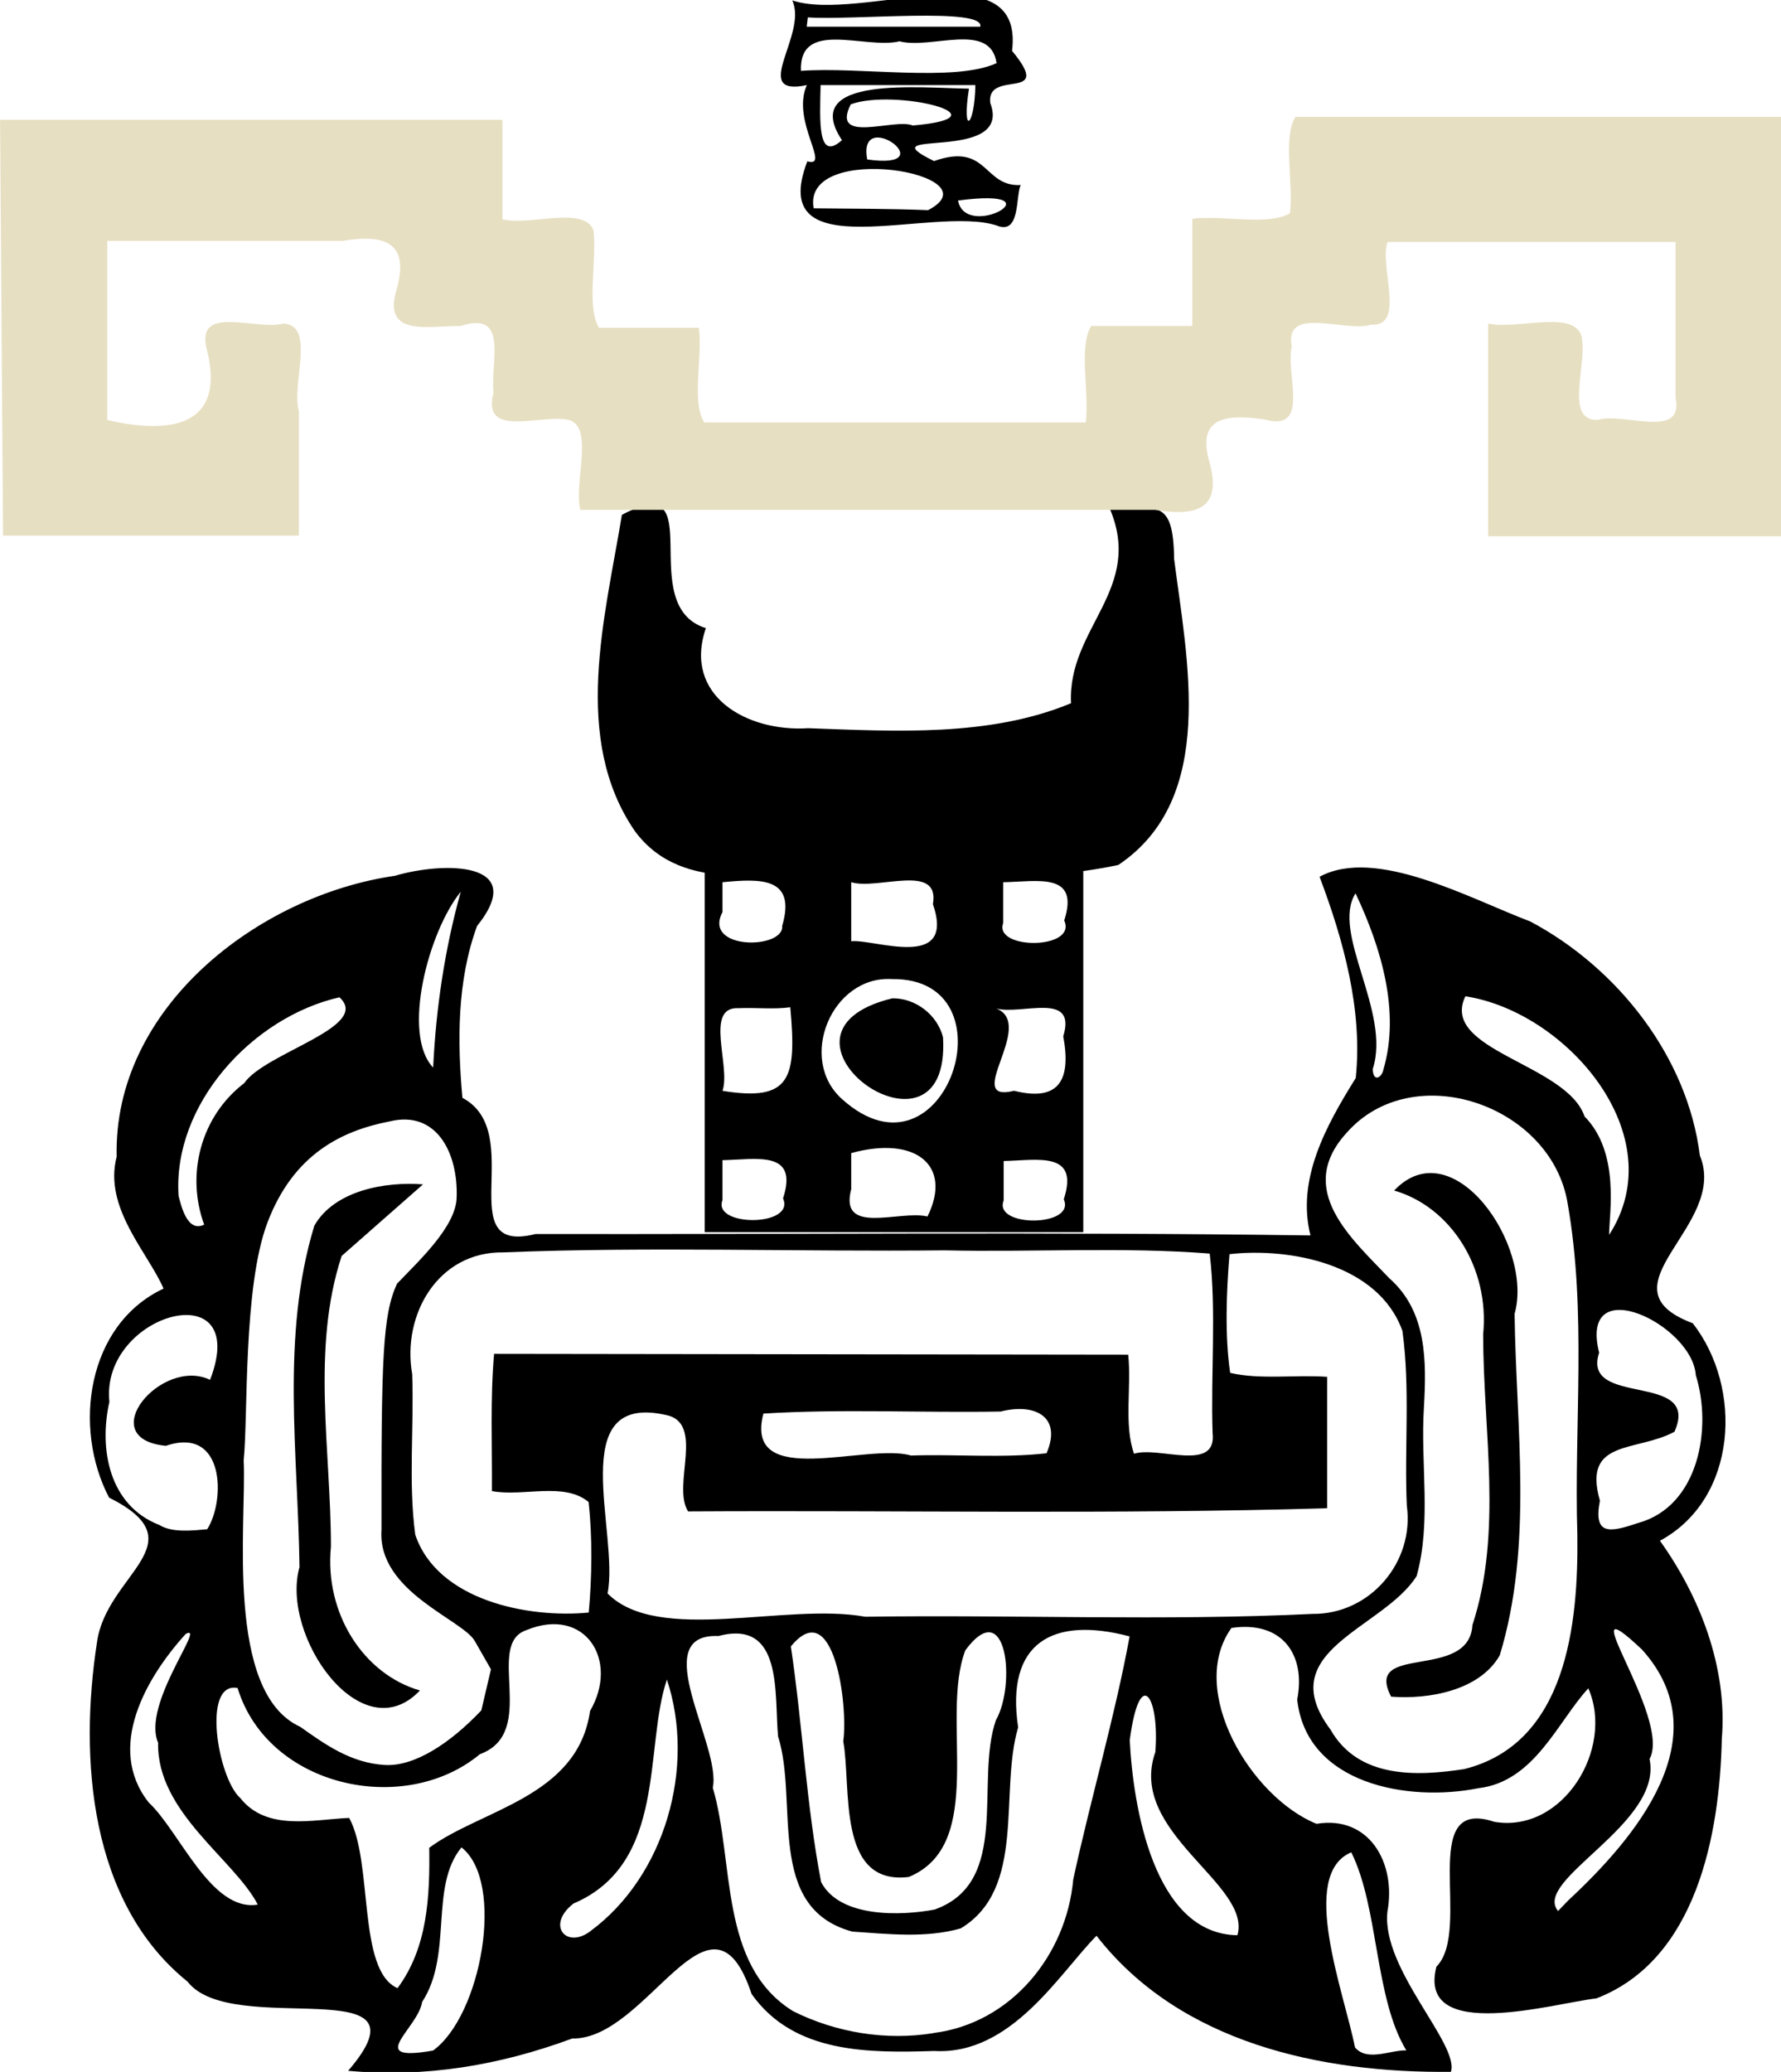
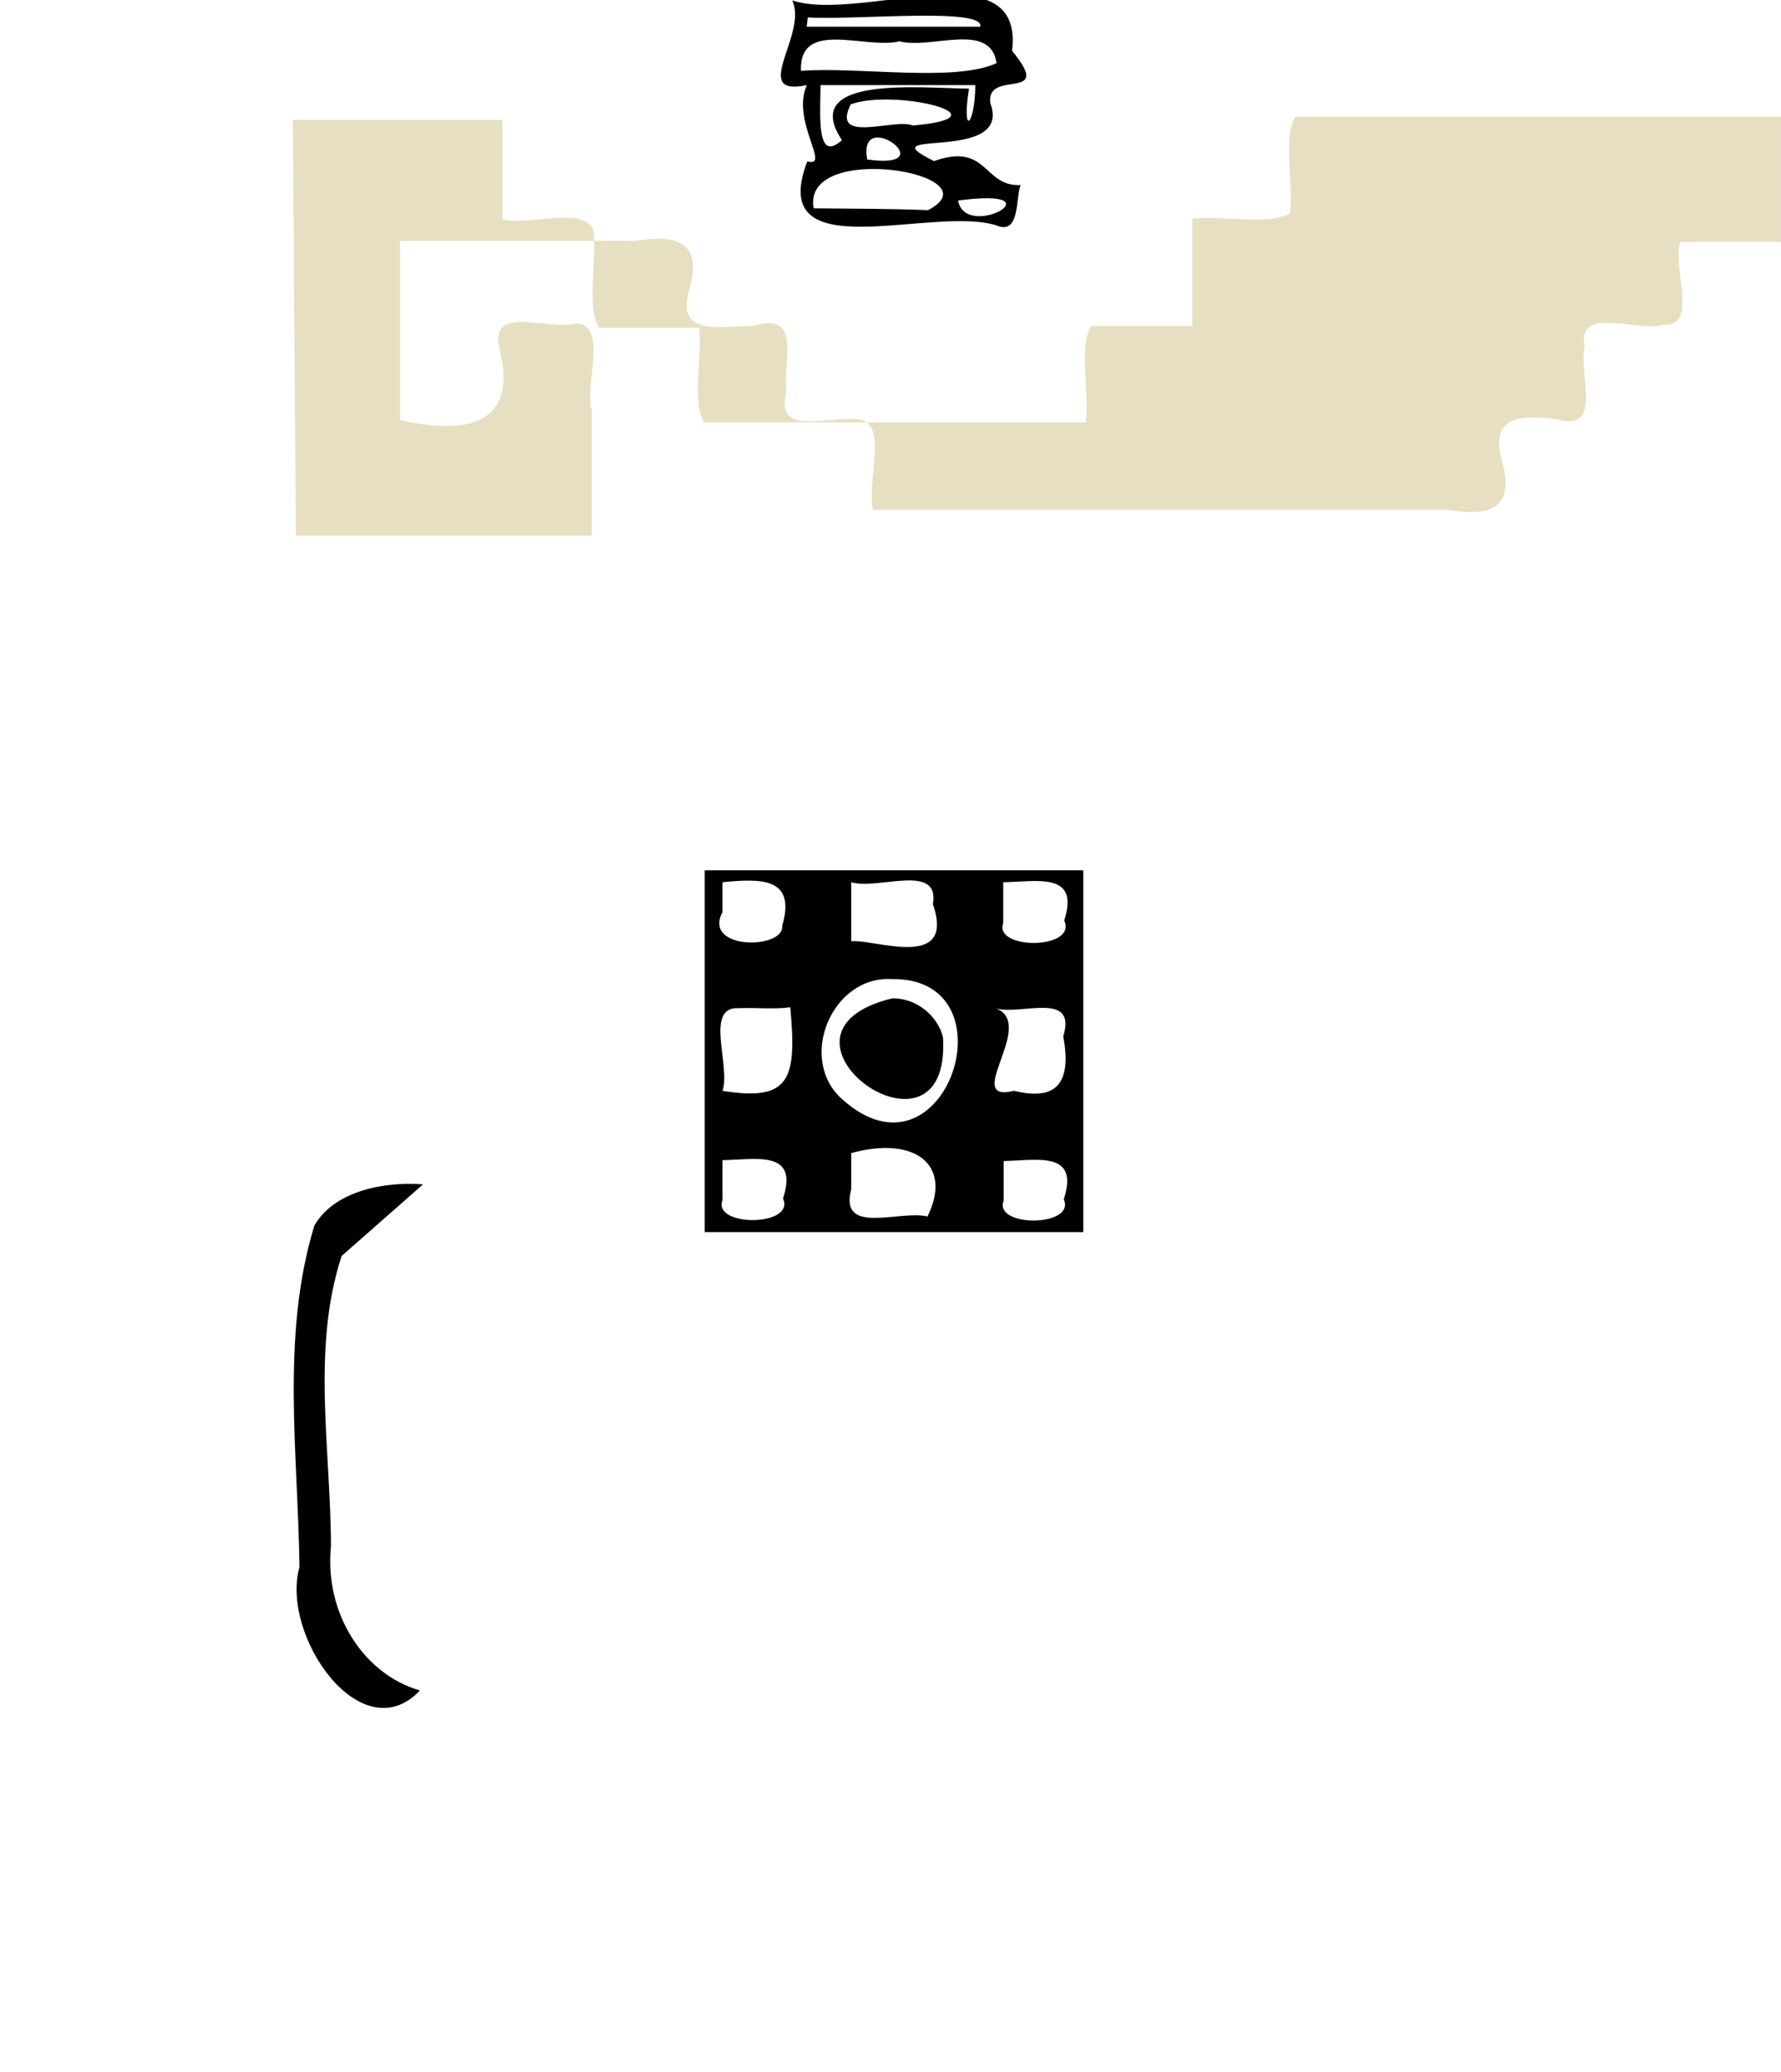
<svg xmlns="http://www.w3.org/2000/svg" xmlns:ns1="http://sodipodi.sourceforge.net/DTD/sodipodi-0.dtd" xmlns:ns2="http://www.inkscape.org/namespaces/inkscape" width="139.4" height="162.09" version="1.1" viewBox="0 0 36.883 42.887" id="svg5" ns1:docname="mapa_2.svg" ns2:version="1.4 (86a8ad7, 2024-10-11)">
  <defs id="defs5" />
  <ns1:namedview id="namedview5" pagecolor="#ffffff" bordercolor="#000000" borderopacity="0.25" ns2:showpageshadow="2" ns2:pageopacity="0.0" ns2:pagecheckerboard="0" ns2:deskcolor="#d1d1d1" ns2:zoom="4.9787156" ns2:cx="36.65604" ns2:cy="51.117601" ns2:window-width="1920" ns2:window-height="1009" ns2:window-x="-8" ns2:window-y="-8" ns2:window-maximized="1" ns2:current-layer="g5" />
  <g transform="translate(-.266 -2.741)" id="g5">
    <path d="m21.404 6.571c-0.782 0.041-0.673-0.893-1.795-0.496-1.456-0.714 1.647 0.073 1.165-1.201-0.092-0.722 1.346 2.613e-4 0.451-1.08 0.261-2.136-3.157-0.576-4.552-1.045 0.329 0.71-0.897 2.002 0.302 1.754-0.332 0.74 0.511 1.72 0.01 1.578-0.873 2.265 2.588 0.901 3.917 1.326 0.5 0.213 0.394-0.605 0.501-0.835zm-1.298 0.321c2.153-0.289 0.164 0.857 0 0zm-2.99 0.161c-0.257-1.412 3.811-0.713 2.37 0.038-0.79-0.032-1.58-0.029-2.37-0.038zm1.11-1.011c-0.215-1.129 1.638 0.23 0 0zm-0.966-1.539h3.205c-0.015 0.874-0.286 1.062-0.133 0.073-0.985-0.01-3.529-0.285-2.63 1.066-0.506 0.455-0.459-0.38-0.442-1.139zm0.624 0.398c0.909-0.335 3.32 0.262 1.284 0.438-0.368-0.16-1.706 0.398-1.284-0.438zm-1.031-0.692c-0.041-1.084 1.332-0.44 2.042-0.613 0.653 0.174 1.882-0.422 2.009 0.452-0.868 0.4-2.851 0.07-4.052 0.16zm0.142-1.108c0.952 0.064 3.67-0.217 3.572 0.193h-3.595l0.023-0.193z" stroke-width=".075" id="path1" />
-     <path d="M 7.477,45.603 C 9.318,43.463 5.076,44.956 4.149,43.758 2.118,42.122 1.903,39.141 2.274,36.737 2.465,35.321 4.405,34.684 2.524,33.739 1.77,32.297 2.061,30.162 3.653,29.413 3.328,28.666 2.405,27.737 2.682,26.683 c -0.074,-3.078 2.925,-5.405 5.763,-5.814 0.985,-0.292 2.788,-0.315 1.7,1.04 -0.415,1.13 -0.409,2.385 -0.303,3.556 1.356,0.716 -0.26,3.266 1.514,2.819 5.346,0.009 10.721,-0.045 16.049,0.029 -0.293,-1.157 0.32,-2.269 0.937,-3.257 0.148,-1.403 -0.254,-2.859 -0.749,-4.167 1.164,-0.629 3.102,0.448 4.365,0.926 1.807,0.96 3.256,2.8 3.511,4.845 0.606,1.461 -2.142,2.722 -0.147,3.471 1.045,1.339 0.929,3.636 -0.68,4.502 0.813,1.134 1.407,2.612 1.281,4.108 -0.043,1.973 -0.527,4.57 -2.598,5.365 -0.843,0.091 -3.722,0.944 -3.312,-0.657 0.757,-0.761 -0.417,-3.538 1.196,-2.999 1.426,0.246 2.495,-1.519 1.95,-2.762 -0.629,0.677 -1.111,1.932 -2.277,2.067 -1.456,0.292 -3.561,-0.081 -3.752,-1.835 0.183,-0.933 -0.315,-1.638 -1.362,-1.482 -0.925,1.293 0.404,3.505 1.762,4.054 1.088,-0.181 1.655,0.807 1.468,1.821 -0.127,1.186 1.498,2.741 1.315,3.313 -2.676,0.027 -5.608,-0.59 -7.339,-2.817 -0.768,0.776 -1.761,2.474 -3.358,2.385 -1.348,0.04 -2.907,0.063 -3.785,-1.179 -0.841,-2.533 -2.149,0.951 -3.715,0.921 -1.506,0.557 -3.043,0.815 -4.642,0.668 z m 21.913,-0.421 c -0.662,-1.088 -0.567,-2.945 -1.14,-4.1 -1.097,0.46 -0.144,2.913 0.077,4.039 0.259,0.302 0.733,0.049 1.063,0.061 z m -20.156,0.003 c 1.001,-0.722 1.5,-3.489 0.589,-4.205 -0.671,0.815 -0.172,2.216 -0.815,3.199 -0.087,0.557 -1.207,1.258 0.227,1.006 z m 10.364,-0.363 c 1.605,-0.199 2.753,-1.611 2.894,-3.179 0.362,-1.672 0.866,-3.383 1.167,-5.03 -1.595,-0.423 -2.572,0.129 -2.308,1.882 -0.397,1.347 0.178,3.34 -1.19,4.162 -0.718,0.206 -1.511,0.115 -2.245,0.066 -1.812,-0.491 -1.105,-2.687 -1.537,-4.04 -0.081,-0.884 0.108,-2.432 -1.237,-2.078 -1.498,-0.06 0.071,2.277 -0.115,3.139 0.453,1.536 0.122,3.671 1.661,4.625 0.888,0.445 1.929,0.616 2.911,0.455 z m -11.1,-0.928 c 0.629,-0.845 0.67,-1.912 0.657,-2.906 1.075,-0.795 3.075,-1.045 3.33,-2.83 0.614,-1.054 -0.106,-2.176 -1.318,-1.675 -0.871,0.294 0.262,2.12 -0.963,2.568 -1.567,1.3 -4.391,0.682 -5.018,-1.37 -0.744,-0.144 -0.412,1.864 0.056,2.278 0.55,0.693 1.504,0.443 2.255,0.411 0.502,0.916 0.164,3.16 1.001,3.523 z m 17.394,-1.096 c 0.303,-1.059 -2.289,-2.129 -1.7,-3.79 0.091,-1.141 -0.321,-1.817 -0.53,-0.248 0.068,1.355 0.492,4.015 2.23,4.038 z m -13.399,-0.085 c 1.544,-1.138 2.186,-3.392 1.584,-5.207 -0.478,1.408 0.012,3.804 -1.934,4.636 -0.574,0.444 -0.153,0.952 0.35,0.572 z m 7.133,-0.448 c 1.582,-0.568 0.824,-2.65 1.265,-3.92 0.416,-0.722 0.232,-2.614 -0.634,-1.444 -0.535,1.41 0.465,4.016 -1.17,4.691 -1.502,0.186 -1.184,-1.864 -1.358,-2.808 0.105,-0.736 -0.192,-3.056 -1.085,-1.963 0.241,1.616 0.321,3.286 0.627,4.878 0.389,0.743 1.656,0.7 2.354,0.567 z m 13.125,-0.195 c 1.377,-1.279 3.152,-3.372 1.522,-5.182 -1.593,-1.505 0.629,1.413 0.154,2.262 0.282,1.345 -2.435,2.5 -1.895,3.147 l 0.219,-0.227 z m -27.147,0.094 c -0.488,-0.94 -2.094,-1.909 -2.064,-3.35 -0.345,-0.802 1.017,-2.491 0.572,-2.252 -0.829,0.912 -1.656,2.362 -0.767,3.488 0.641,0.595 1.292,2.275 2.26,2.114 z m 24.986,-2.805 c 2.122,-0.528 2.364,-3.006 2.342,-4.843 -0.07,-2.287 0.197,-4.609 -0.201,-6.863 -0.331,-2.044 -3.213,-3.034 -4.588,-1.452 -1.058,1.173 0.114,2.177 0.897,3.001 0.783,0.689 0.768,1.724 0.714,2.679 -0.074,1.157 0.16,2.358 -0.15,3.482 -0.688,1.095 -3.016,1.538 -1.785,3.178 0.577,1.017 1.786,0.97 2.772,0.818 z m -1.515,-1.499 c -0.582,-1.116 1.616,-0.315 1.684,-1.482 0.631,-1.92 0.222,-4.029 0.222,-6.017 0.137,-1.379 -0.675,-2.641 -1.843,-2.977 1.211,-1.279 2.894,1.136 2.494,2.553 0.03,2.35 0.389,4.78 -0.307,7.067 -0.417,0.734 -1.478,0.917 -2.251,0.856 z M 10.102,36.715 c -0.24,-0.447 -2.023,-1.023 -1.936,-2.304 -0.005,-3.564 0.024,-4.451 0.321,-5.098 0.443,-0.464 1.211,-1.172 1.235,-1.771 0.038,-0.934 -0.416,-1.825 -1.383,-1.59 -1.01,0.195 -1.998,0.688 -2.533,2.091 -0.511,1.34 -0.4,4.035 -0.494,4.924 0.062,1.29 -0.396,4.803 1.171,5.517 0.514,0.363 1.045,0.748 1.75,0.79 0.618,0.037 1.358,-0.451 2.001,-1.13 l 0.199,-0.85 z M 12.458,36.119 c 0.067,-0.728 0.079,-1.55 -0.003,-2.288 -0.507,-0.423 -1.357,-0.104 -2.002,-0.226 0.007,-0.94 -0.037,-1.905 0.045,-2.841 4.377,0.006 8.755,0.011 13.132,0.017 0.072,0.67 -0.094,1.442 0.121,2.051 0.5,-0.164 1.72,0.397 1.627,-0.427 -0.041,-1.23 0.081,-2.528 -0.06,-3.716 -1.78,-0.142 -3.668,-0.025 -5.49,-0.067 -3.044,0.032 -6.1,-0.08 -9.137,0.042 -1.367,-0.019 -2.104,1.308 -1.889,2.518 0.04,1.105 -0.082,2.233 0.063,3.324 0.459,1.365 2.344,1.735 3.592,1.613 z m 14.99,0.028 c 1.192,0.012 2.114,-1.074 1.952,-2.242 -0.053,-1.202 0.073,-2.431 -0.091,-3.616 -0.496,-1.385 -2.331,-1.729 -3.581,-1.588 -0.064,0.776 -0.099,1.694 0.014,2.457 0.62,0.145 1.347,0.035 2.008,0.082 v 2.72 c -4.4,0.13 -8.824,0.04 -13.234,0.066 -0.345,-0.538 0.37,-1.853 -0.48,-2.001 -2.087,-0.45 -0.941,2.453 -1.188,3.699 1.049,1.058 3.691,0.182 5.337,0.482 3.086,-0.045 6.185,0.09 9.264,-0.059 z m -22.891,-1.753 c 0.377,-0.587 0.371,-2.145 -0.856,-1.726 -1.521,-0.148 -0.09,-1.849 0.915,-1.366 0.867,-2.246 -2.275,-1.38 -2.085,0.455 -0.219,0.977 -0.009,2.144 1.036,2.55 0.264,0.164 0.683,0.115 0.989,0.088 z m 29.638,-0.13 c 1.253,-0.348 1.533,-1.962 1.19,-3.057 -0.069,-1.051 -2.431,-2.186 -2.002,-0.467 -0.376,1.148 2.122,0.373 1.56,1.637 -0.797,0.427 -1.91,0.145 -1.544,1.426 -0.137,0.716 0.187,0.668 0.796,0.46 z m -12.256,-1.442 c 0.327,-0.76 -0.243,-1.043 -0.949,-0.864 -1.632,0.029 -3.313,-0.058 -4.915,0.043 -0.412,1.596 2.149,0.598 3.056,0.868 0.928,-0.031 1.91,0.057 2.808,-0.047 z m 11.651,-4.521 c 1.335,-2.061 -0.887,-4.62 -2.977,-4.938 -0.542,1.122 2.096,1.394 2.468,2.487 0.742,0.754 0.508,2.014 0.509,2.451 z M 4.494,28.089 c -0.384,-1.046 -0.065,-2.245 0.829,-2.928 0.434,-0.634 2.65,-1.165 1.972,-1.777 -1.81,0.413 -3.456,2.223 -3.331,4.109 0.054,0.214 0.184,0.768 0.531,0.596 z m 24.421,-3.209 c 0.355,-1.208 -0.053,-2.541 -0.577,-3.648 -0.515,0.814 0.741,2.454 0.357,3.635 0.007,0.294 0.193,0.172 0.22,0.013 z M 9.236,24.838 c 0.059,-1.235 0.243,-2.464 0.572,-3.639 -0.67,0.823 -1.23,2.951 -0.572,3.639 z" stroke-width="0.095" id="path2" ns1:nodetypes="ccccccccccccccccccccccccccccccccccccccccccccccccccccccccccccccccccccccccccccccccccccccccccccccccccccccccccccccccccccccscsccsccccccccccccccccccccccccccccccccccccccccccccccccsccccccccccsccccccccc" />
-     <path d="m 23.241,13.251 c 0.73,1.689 -0.871,2.479 -0.795,4.046 -1.687,0.701 -3.639,0.582 -5.443,0.517 -1.264,0.083 -2.599,-0.668 -2.119,-2.071 -1.508,-0.471 0.134,-3.343 -1.739,-2.345 -0.349,2.122 -1.049,4.642 0.276,6.557 1.019,1.352 2.799,0.767 4.242,0.918 1.919,-0.041 3.893,0.174 5.764,-0.229 2.054,-1.379 1.418,-4.256 1.154,-6.335 -0.016,-1.261 -0.356,-1.056 -1.34,-1.058 z" stroke-width="0.025" id="path3" ns1:nodetypes="ccccccccccc" />
    <path d="m14.86 20.756v7.489h7.84v-7.489h-7.84zm0.368 0.246c0.791-0.077 1.533-0.106 1.236 0.905 0.045 0.488-1.653 0.507-1.236-0.287v-0.618zm2.666 0c0.547 0.168 1.842-0.412 1.692 0.453 0.477 1.394-1.214 0.717-1.692 0.769 0-0.407 1e-6 -0.814 1e-6 -1.221zm3.148 0c0.695-0.01 1.592-0.222 1.263 0.792 0.276 0.61-1.47 0.611-1.263 0.053v-0.844zm-2.304 2.005c2.562-0.034 1.107 4.404-1.03 2.488-0.937-0.829-0.218-2.564 1.03-2.488zm0.007 0.398c-3.029 0.738 1.228 3.776 1.05 0.806-0.118-0.466-0.569-0.813-1.05-0.806zm-2.113 0.184c0.135 1.481 9e-3 1.96-1.404 1.731 0.178-0.506-0.387-1.754 0.339-1.711 0.348-0.015 0.737 0.028 1.064-0.019zm4.265 0.026c0.519 0.144 1.677-0.369 1.388 0.577 0.163 0.878-0.064 1.366-1.018 1.127-1.092 0.269 0.472-1.371-0.37-1.704zm-3.003 2.994c1.331-0.367 2.105 0.253 1.579 1.312-0.575-0.14-1.836 0.406-1.579-0.566v-0.746zm-2.666 0.146c0.693-0.011 1.584-0.22 1.254 0.792 0.261 0.59-1.469 0.593-1.254 0.035v-0.827zm5.823 0.018c0.692-0.013 1.575-0.217 1.245 0.792 0.255 0.578-1.466 0.585-1.245 0.026v-0.818z" stroke-width=".025" id="path4" />
-     <path d="m0.266 5.222h10.405v2.059c0.566 0.138 1.692-0.285 1.885 0.226 0.076 0.635-0.151 1.572 0.113 2.018h2.07c0.081 0.609-0.159 1.541 0.113 1.96h7.899c0.078-0.625-0.154-1.561 0.113-1.997h2.094v-2.22c0.636-0.075 1.574 0.151 2.022-0.113 0.078-0.625-0.155-1.56 0.113-1.995h10.056v8.681h-6.064v-4.403c0.584 0.132 1.709-0.276 1.922 0.226 0.169 0.534-0.374 1.78 0.339 1.77 0.52-0.171 1.8 0.418 1.62-0.453v-3.231h-5.965c-0.178 0.506 0.387 1.754-0.339 1.712-0.53 0.169-1.813-0.415-1.645 0.453-0.136 0.554 0.403 1.785-0.566 1.507-0.789-0.11-1.418-0.059-1.133 0.905 0.26 0.96-0.293 1.107-1.131 0.968h-11.903c-0.142-0.554 0.29-1.681-0.226-1.86-0.573-0.14-1.83 0.405-1.572-0.566-0.074-0.613 0.337-1.71-0.679-1.381-0.701-0.003-1.644 0.238-1.318-0.792 0.259-0.959-0.292-1.109-1.131-0.969h-4.871v3.708c1.41 0.325 2.454 0.071 2.059-1.471-0.236-0.939 1.033-0.373 1.584-0.526 0.686 0.026 0.162 1.262 0.326 1.81v2.58h-6.127c-0.021-2.869-0.041-5.738-0.062-8.607z" stroke-width=".025" id="path5" style="fill:#e7dfc2" />
+     <path d="m0.266 5.222h10.405v2.059c0.566 0.138 1.692-0.285 1.885 0.226 0.076 0.635-0.151 1.572 0.113 2.018h2.07c0.081 0.609-0.159 1.541 0.113 1.96h7.899c0.078-0.625-0.154-1.561 0.113-1.997h2.094v-2.22c0.636-0.075 1.574 0.151 2.022-0.113 0.078-0.625-0.155-1.56 0.113-1.995h10.056v8.681v-4.403c0.584 0.132 1.709-0.276 1.922 0.226 0.169 0.534-0.374 1.78 0.339 1.77 0.52-0.171 1.8 0.418 1.62-0.453v-3.231h-5.965c-0.178 0.506 0.387 1.754-0.339 1.712-0.53 0.169-1.813-0.415-1.645 0.453-0.136 0.554 0.403 1.785-0.566 1.507-0.789-0.11-1.418-0.059-1.133 0.905 0.26 0.96-0.293 1.107-1.131 0.968h-11.903c-0.142-0.554 0.29-1.681-0.226-1.86-0.573-0.14-1.83 0.405-1.572-0.566-0.074-0.613 0.337-1.71-0.679-1.381-0.701-0.003-1.644 0.238-1.318-0.792 0.259-0.959-0.292-1.109-1.131-0.969h-4.871v3.708c1.41 0.325 2.454 0.071 2.059-1.471-0.236-0.939 1.033-0.373 1.584-0.526 0.686 0.026 0.162 1.262 0.326 1.81v2.58h-6.127c-0.021-2.869-0.041-5.738-0.062-8.607z" stroke-width=".025" id="path5" style="fill:#e7dfc2" />
    <path d="m 7.341,28.738 c -0.631,1.92 -0.222,4.029 -0.222,6.017 -0.137,1.379 0.675,2.641 1.843,2.977 -1.211,1.279 -2.894,-1.136 -2.494,-2.553 -0.03,-2.35 -0.389,-4.78 0.307,-7.067 0.417,-0.734 1.478,-0.917 2.251,-0.856 z" style="stroke-width:0.095" id="path1-4" />
  </g>
</svg>